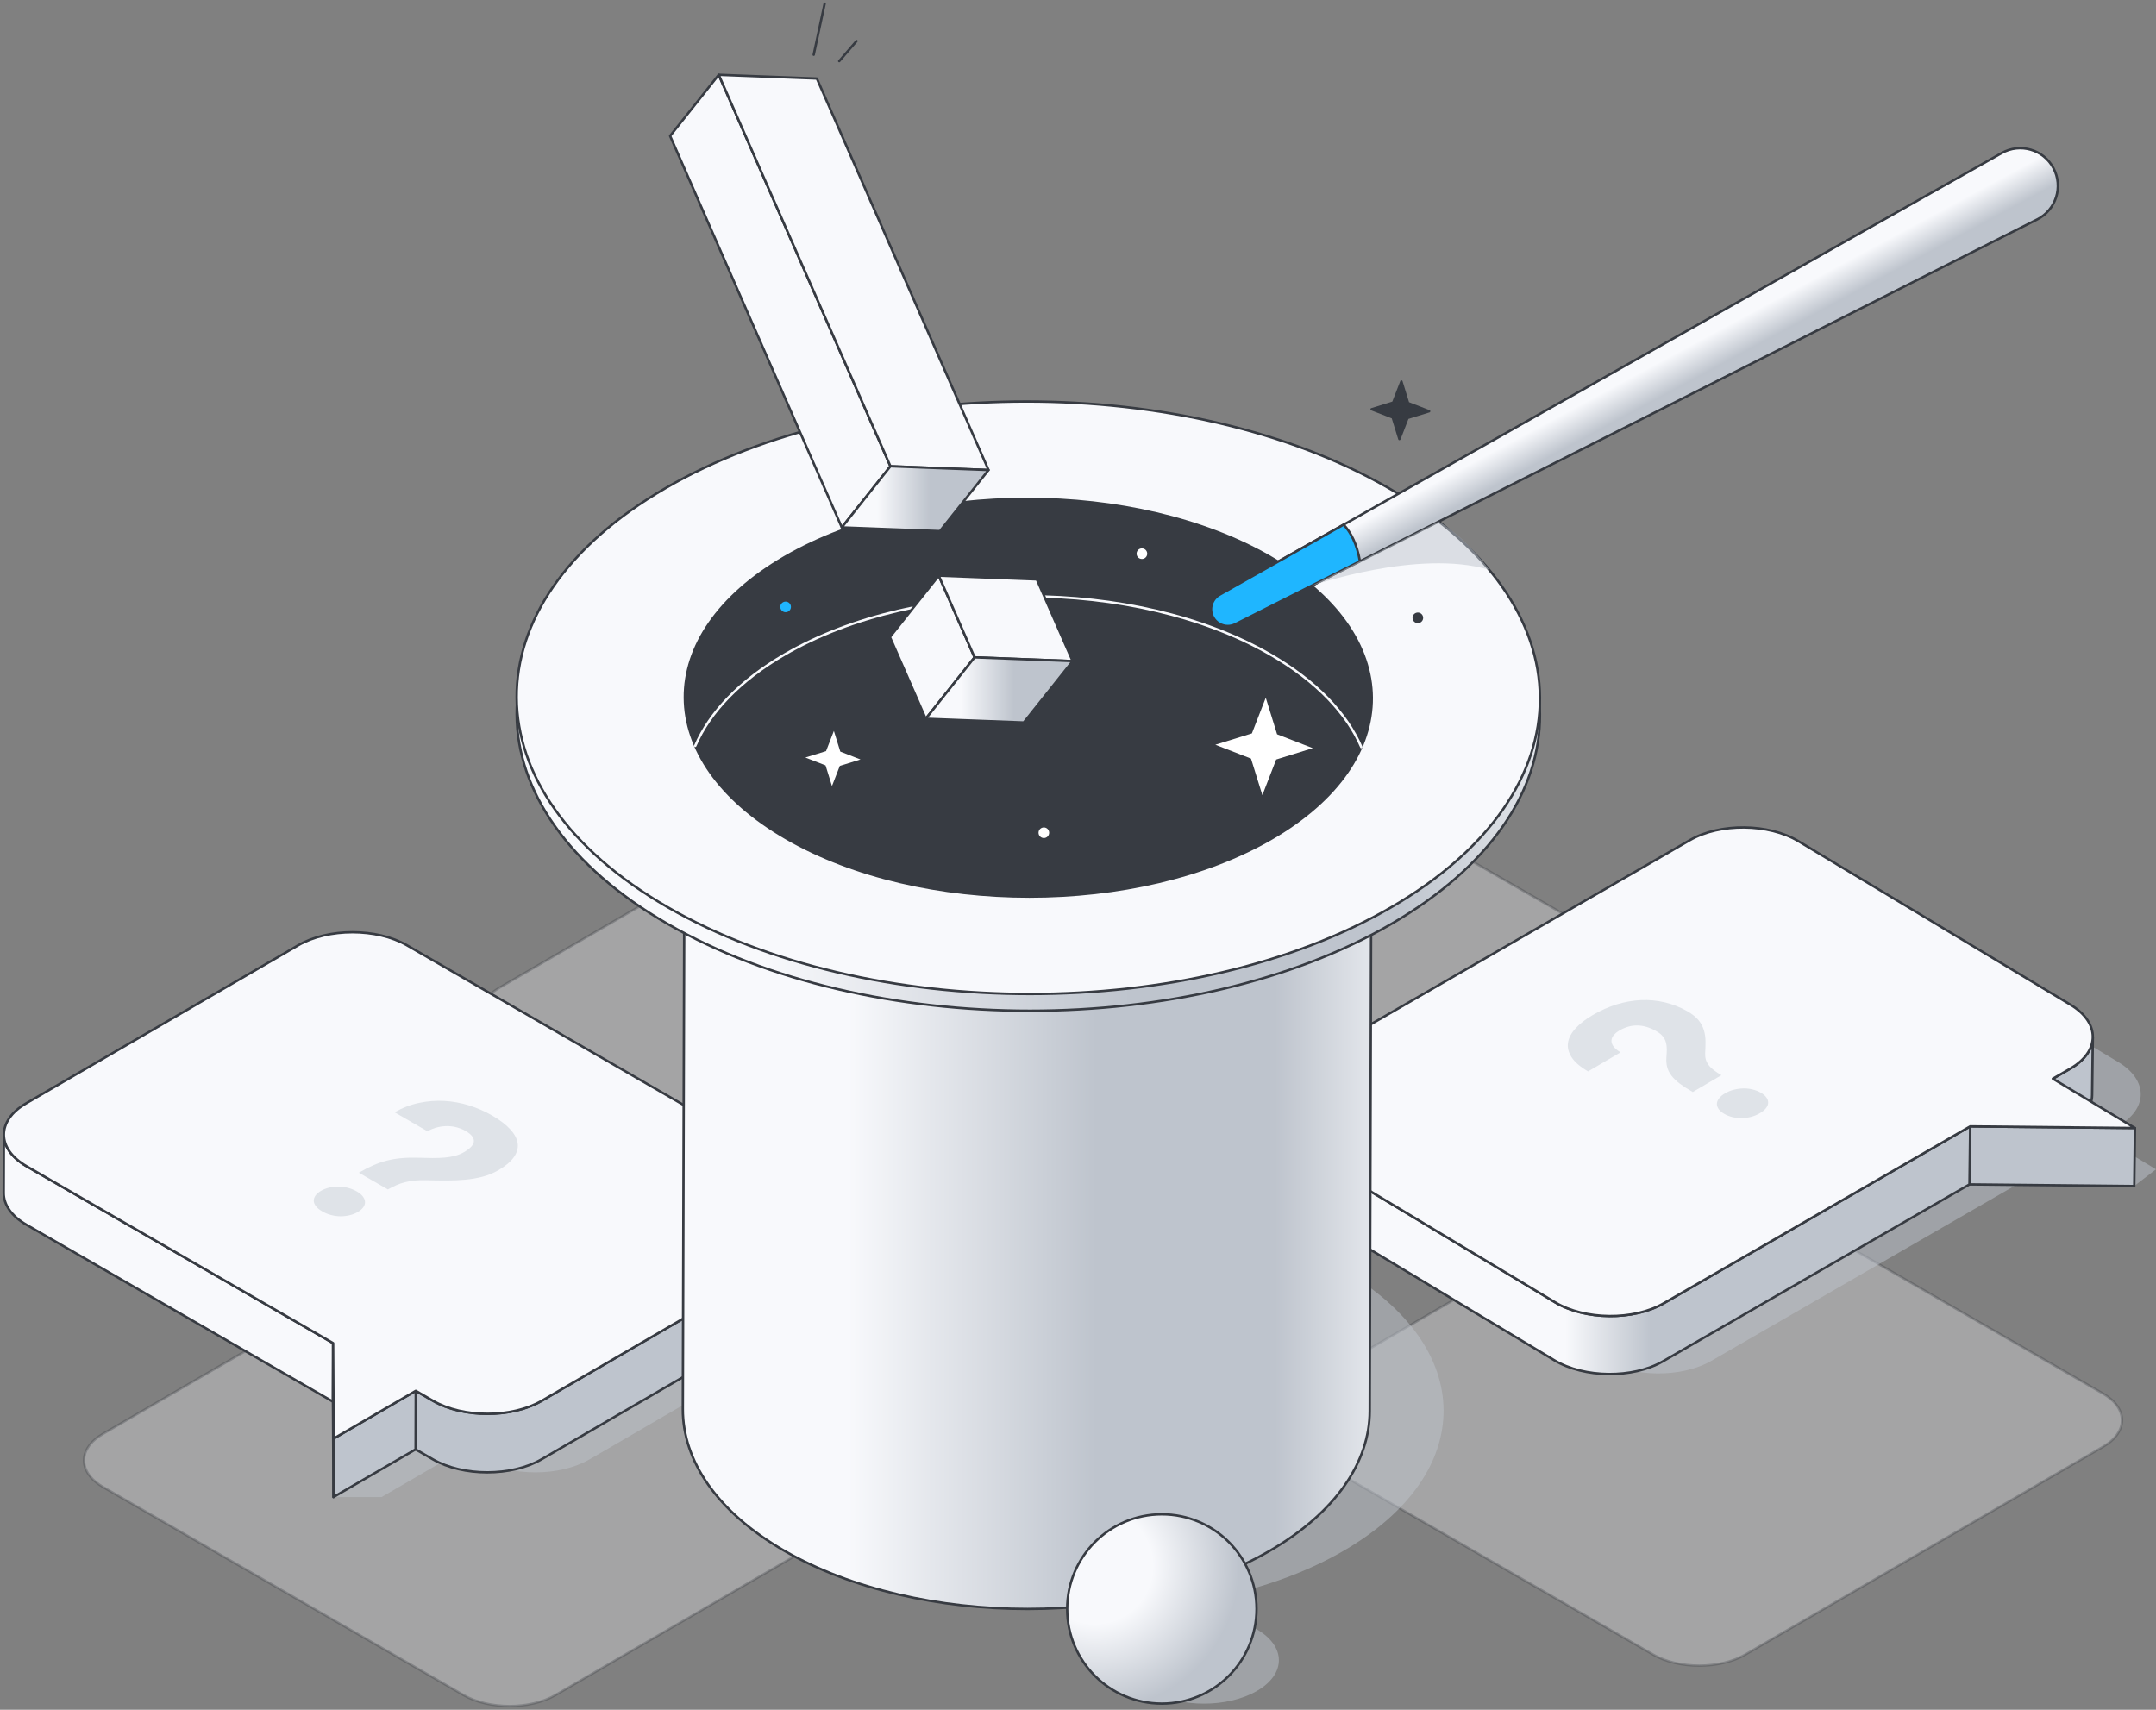
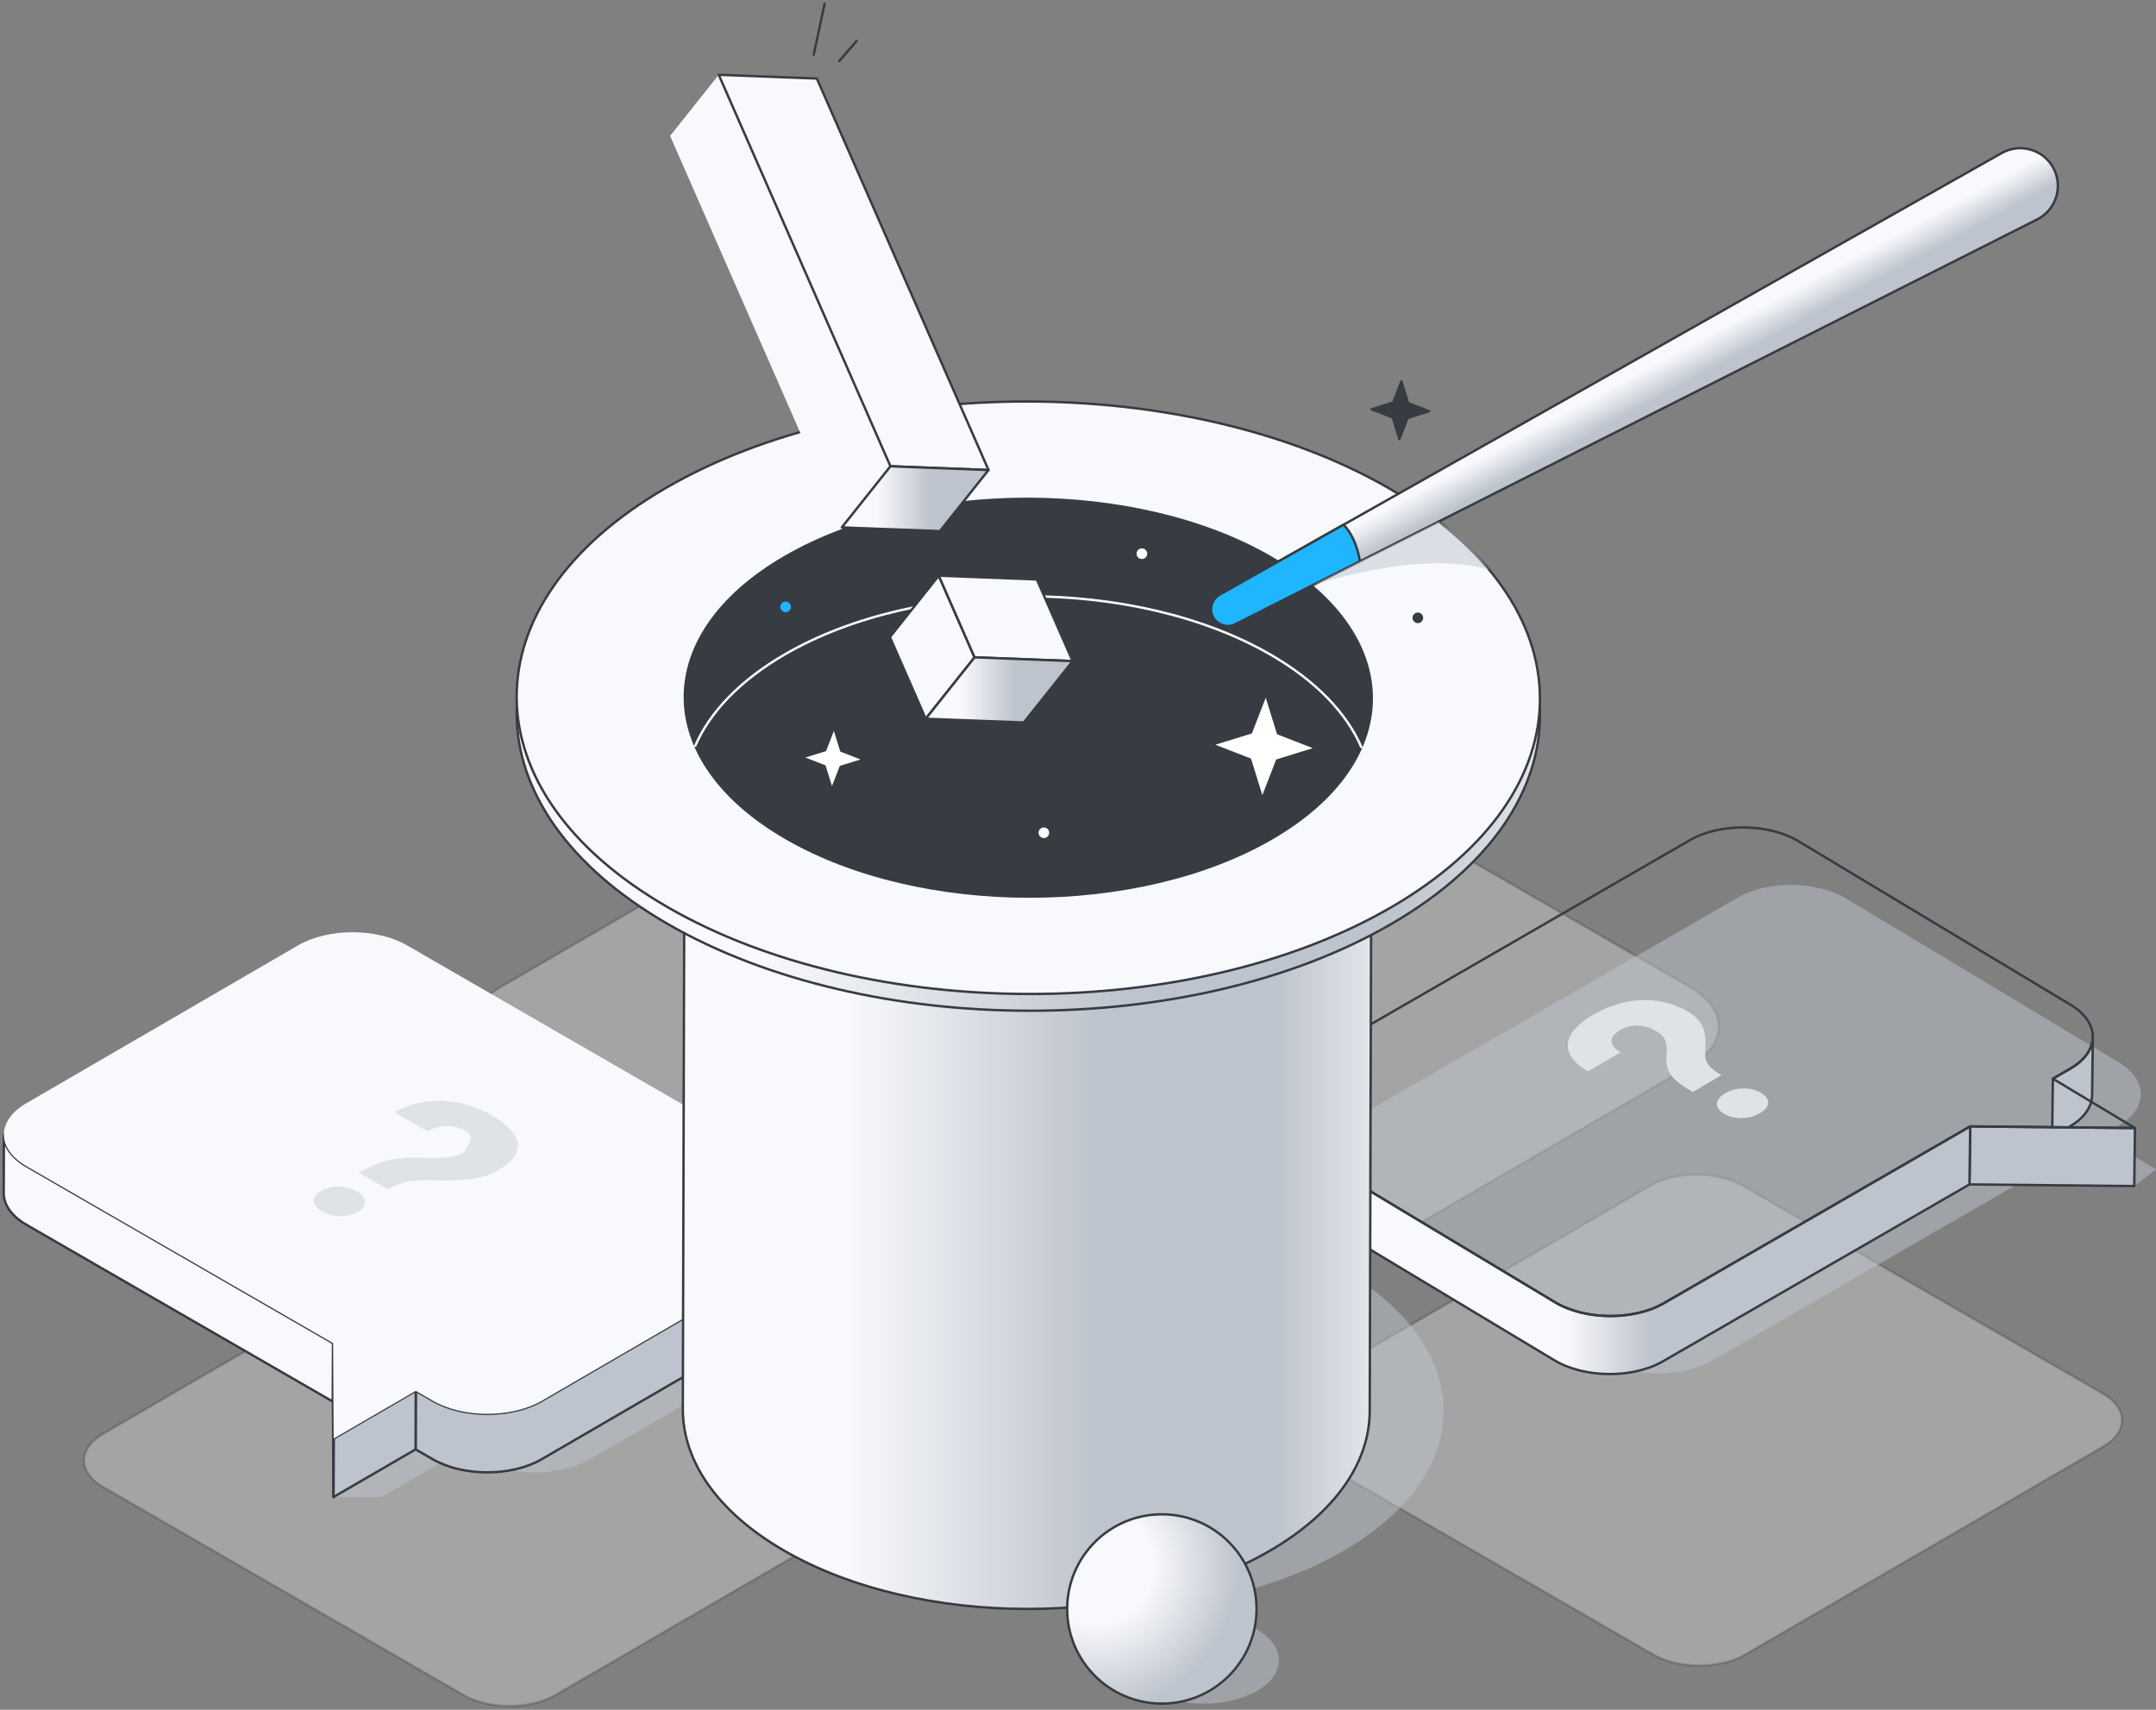
<svg xmlns="http://www.w3.org/2000/svg" width="580" height="460" viewBox="0 0 580 460" fill="none">
  <rect x="0" y="0" width="580" height="460" fill="#808080" stroke="none" />
  <path opacity="0.3" d="M245.642 385.78C252.489 389.727 252.521 396.134 245.726 400.087L149.413 456.04C142.612 459.987 131.553 459.987 124.707 456.04L27.763 400.087C20.916 396.14 20.884 389.734 27.679 385.78L123.992 329.827C130.793 325.88 141.852 325.88 148.698 329.827L245.642 385.78Z" fill="#F8F9FC" stroke="#373B42" stroke-width="0.644" stroke-linecap="round" stroke-linejoin="round" />
  <path opacity="0.3" d="M565.693 374.905C572.54 378.852 572.572 385.258 565.777 389.212L469.464 445.165C462.663 449.112 451.604 449.112 444.758 445.165L347.814 389.212C340.967 385.265 340.935 378.858 347.73 374.905L444.043 318.952C450.844 315.005 461.903 315.005 468.749 318.952L565.693 374.905Z" fill="#F8F9FC" stroke="#373B42" stroke-width="0.644" stroke-linecap="round" stroke-linejoin="round" />
  <path opacity="0.3" d="M454.79 265.652C464.844 271.453 464.902 280.867 454.906 286.675L313.38 368.898C303.391 374.699 287.135 374.699 277.081 368.898L134.628 286.675C124.574 280.873 124.516 271.46 134.512 265.652L276.038 183.429C286.027 177.628 302.283 177.628 312.337 183.429L454.79 265.652Z" fill="#F8F9FC" stroke="#373B42" stroke-width="0.644" stroke-linecap="round" stroke-linejoin="round" />
  <path opacity="0.5" d="M231.685 333.182C239.774 337.85 239.826 345.428 231.781 350.103L158.597 392.624C150.559 397.293 137.471 397.293 129.382 392.624L124.732 389.94L102.641 402.772H89.714L102.492 377.107L20.027 329.499C11.931 324.824 11.886 317.252 19.93 312.578L93.115 270.056C101.159 265.382 114.24 265.388 122.336 270.056L231.691 333.175L231.685 333.182Z" fill="#BEC4CD" />
  <path d="M7.144 313.756C3.067 311.406 1.032 308.315 1.045 305.238L1 320.98C0.994 324.064 3.029 327.149 7.099 329.499L89.565 377.101L89.61 361.358L7.144 313.756Z" fill="#F8F9FC" />
  <path d="M7.144 313.756C3.067 311.406 1.032 308.315 1.045 305.238L1 320.98C0.994 324.064 3.029 327.149 7.099 329.499L89.565 377.101L89.61 361.358L7.144 313.756Z" stroke="#373B42" stroke-width="0.644" stroke-linejoin="round" />
  <path d="M218.895 334.354L145.711 376.875C137.673 381.543 124.585 381.543 116.496 376.875L111.846 374.19L111.801 389.933L116.451 392.618C124.54 397.286 137.628 397.286 145.666 392.618L218.85 350.096C222.843 347.772 224.846 344.739 224.853 341.694L224.898 325.951C224.892 328.99 222.889 332.029 218.895 334.354Z" fill="#BEC4CD" />
  <path d="M218.895 334.354L145.711 376.875C137.673 381.543 124.585 381.543 116.496 376.875L111.846 374.19L111.801 389.933L116.451 392.618C124.54 397.286 137.628 397.286 145.666 392.618L218.85 350.096C222.843 347.772 224.846 344.739 224.853 341.694L224.898 325.951C224.892 328.99 222.889 332.029 218.895 334.354Z" stroke="#373B42" stroke-width="0.644" stroke-linejoin="round" />
  <path d="M111.847 374.184L111.802 389.933L89.711 402.765L89.756 387.016L111.847 374.184Z" fill="#BEC4CD" stroke="#373B42" stroke-width="0.644" stroke-linecap="round" stroke-linejoin="round" />
  <path d="M89.757 387.016L89.712 402.766L89.57 377.101L89.615 361.351L89.757 387.016Z" fill="#F8F9FC" />
  <path d="M89.757 387.016L89.712 402.766L89.57 377.101L89.615 361.351L89.757 387.016Z" stroke="#373B42" stroke-width="0.644" stroke-linejoin="round" />
  <path d="M218.806 317.433C226.895 322.101 226.947 329.679 218.902 334.354L145.718 376.875C137.68 381.543 124.592 381.543 116.503 376.875L111.853 374.19L89.762 387.023L89.62 361.358L7.148 313.756C-0.948 309.081 -0.993 301.509 7.051 296.835L80.236 254.313C88.28 249.639 101.361 249.645 109.457 254.313L218.812 317.433H218.806Z" fill="#F8F9FC" />
-   <path d="M218.806 317.433C226.895 322.101 226.947 329.679 218.902 334.354L145.718 376.875C137.68 381.543 124.592 381.543 116.503 376.875L111.853 374.19L89.762 387.023L89.62 361.358L7.148 313.756C-0.948 309.081 -0.993 301.509 7.051 296.835L80.236 254.313C88.28 249.639 101.361 249.645 109.457 254.313L218.812 317.433H218.806Z" stroke="#373B42" stroke-width="0.644" stroke-linejoin="round" />
-   <path d="M138.221 311.348C137.358 312.565 135.974 313.73 134.074 314.831C132.74 315.604 131.336 316.183 129.855 316.57C128.38 316.956 126.821 317.226 125.186 317.381C123.55 317.535 121.843 317.606 120.065 317.6C118.294 317.6 116.459 317.568 114.552 317.523C113.457 317.497 112.459 317.529 111.564 317.619C110.662 317.709 109.812 317.851 109 318.051C108.189 318.25 107.409 318.514 106.662 318.843C105.915 319.171 105.136 319.557 104.331 320.002L96.531 315.501C97.903 314.702 99.204 314.033 100.434 313.498C101.671 312.958 102.927 312.533 104.196 312.217C105.471 311.902 106.791 311.683 108.157 311.573C109.522 311.457 111.036 311.432 112.704 311.477C113.992 311.522 115.228 311.547 116.388 311.554C117.553 311.56 118.635 311.515 119.64 311.432C120.645 311.341 121.579 311.18 122.448 310.949C123.318 310.717 124.116 310.388 124.838 309.964C126.551 308.966 127.44 307.993 127.478 307.034C127.523 306.074 126.77 305.147 125.205 304.246C124.574 303.885 123.859 303.583 123.067 303.351C122.281 303.119 121.437 302.99 120.542 302.965C119.653 302.945 118.732 303.035 117.798 303.254C116.858 303.473 115.918 303.84 114.99 304.355L106.147 299.249C108.285 298.032 110.495 297.183 112.774 296.713C115.048 296.236 117.315 296.062 119.563 296.191C121.811 296.32 124.02 296.725 126.19 297.401C128.361 298.084 130.415 298.979 132.348 300.093C134.479 301.323 136.128 302.578 137.287 303.86C138.453 305.141 139.11 306.403 139.271 307.652C139.432 308.901 139.078 310.137 138.215 311.354L138.221 311.348Z" fill="#DFE3E8" />
+   <path d="M138.221 311.348C137.358 312.565 135.974 313.73 134.074 314.831C132.74 315.604 131.336 316.183 129.855 316.57C128.38 316.956 126.821 317.226 125.186 317.381C123.55 317.535 121.843 317.606 120.065 317.6C118.294 317.6 116.459 317.568 114.552 317.523C113.457 317.497 112.459 317.529 111.564 317.619C110.662 317.709 109.812 317.851 109 318.051C108.189 318.25 107.409 318.514 106.662 318.843C105.915 319.171 105.136 319.557 104.331 320.002L96.531 315.501C97.903 314.702 99.204 314.033 100.434 313.498C101.671 312.958 102.927 312.533 104.196 312.217C105.471 311.902 106.791 311.683 108.157 311.573C109.522 311.457 111.036 311.432 112.704 311.477C113.992 311.522 115.228 311.547 116.388 311.554C117.553 311.56 118.635 311.515 119.64 311.432C120.645 311.341 121.579 311.18 122.448 310.949C123.318 310.717 124.116 310.388 124.838 309.964C127.523 306.074 126.77 305.147 125.205 304.246C124.574 303.885 123.859 303.583 123.067 303.351C122.281 303.119 121.437 302.99 120.542 302.965C119.653 302.945 118.732 303.035 117.798 303.254C116.858 303.473 115.918 303.84 114.99 304.355L106.147 299.249C108.285 298.032 110.495 297.183 112.774 296.713C115.048 296.236 117.315 296.062 119.563 296.191C121.811 296.32 124.02 296.725 126.19 297.401C128.361 298.084 130.415 298.979 132.348 300.093C134.479 301.323 136.128 302.578 137.287 303.86C138.453 305.141 139.11 306.403 139.271 307.652C139.432 308.901 139.078 310.137 138.215 311.354L138.221 311.348Z" fill="#DFE3E8" />
  <path d="M98.196 323.389C98.209 323.878 98.048 324.348 97.72 324.818C97.391 325.282 96.889 325.706 96.225 326.093C95.562 326.479 94.86 326.75 94.061 326.943C93.256 327.136 92.438 327.232 91.601 327.226C90.764 327.226 89.927 327.11 89.076 326.891C88.233 326.672 87.441 326.35 86.687 325.912C85.933 325.475 85.367 325.018 84.993 324.528C84.62 324.039 84.42 323.556 84.407 323.067C84.394 322.577 84.555 322.107 84.884 321.637C85.212 321.174 85.701 320.755 86.346 320.382C86.99 320.008 87.743 319.706 88.542 319.512C89.347 319.319 90.165 319.223 91.002 319.229C91.839 319.236 92.69 319.345 93.54 319.557C94.39 319.77 95.195 320.092 95.948 320.523C96.702 320.955 97.256 321.418 97.623 321.914C97.997 322.41 98.183 322.899 98.19 323.382L98.196 323.389Z" fill="#DFE3E8" />
  <path opacity="0.5" d="M361.066 341.539C397.269 362.433 397.462 396.307 361.498 417.201C325.533 438.095 267.033 438.095 230.83 417.201C194.634 396.307 194.434 362.433 230.405 341.533C266.37 320.639 324.87 320.645 361.073 341.533L361.066 341.539Z" fill="#BEC4CD" />
  <g opacity="0.5">
    <path d="M467.494 241.488C475.59 236.813 488.671 236.948 496.715 241.777L569.894 285.767C577.932 290.602 577.886 298.31 569.791 302.978L565.14 305.663L579.999 314.593L574.151 319.087L542.901 318.489L460.435 366.09C452.346 370.758 439.259 370.63 431.221 365.801L358.043 321.811C350.005 316.975 350.05 309.268 358.139 304.6L467.494 241.481V241.488Z" fill="#BEC4CD" />
  </g>
  <path d="M556.91 287.525L552.26 290.21L552.066 305.817L556.717 303.132C560.742 300.808 562.777 297.73 562.816 294.633L563.009 279.026C562.97 282.123 560.935 285.2 556.91 287.525Z" fill="#BEC4CD" />
  <path d="M556.91 287.525L552.26 290.21L552.066 305.817L556.717 303.132C560.742 300.808 562.777 297.73 562.816 294.633L563.009 279.026C562.97 282.123 560.935 285.2 556.91 287.525Z" stroke="#373B42" stroke-width="0.644" stroke-linejoin="round" />
  <path d="M574.343 303.486L574.15 319.094L529.832 318.649L530.025 303.042L574.343 303.486Z" fill="#BEC4CD" />
  <path d="M574.343 303.486L574.15 319.094L529.832 318.649L530.025 303.042L574.343 303.486Z" stroke="#373B42" stroke-width="0.644" stroke-linejoin="round" />
  <path d="M447.546 350.644C439.457 355.312 426.37 355.183 418.332 350.354L345.153 306.364C341.115 303.937 339.112 300.782 339.151 297.653L338.958 313.26C338.919 316.389 340.916 319.544 344.96 321.972L418.139 365.961C426.176 370.797 439.257 370.926 447.353 366.251L529.819 318.649L530.012 303.042L447.546 350.644Z" fill="url(#paint0_linear_4419_42220)" />
  <path d="M447.546 350.644C439.457 355.312 426.37 355.183 418.332 350.354L345.153 306.364C341.115 303.937 339.112 300.782 339.151 297.653L338.958 313.26C338.919 316.389 340.916 319.544 344.96 321.972L418.139 365.961C426.176 370.797 439.257 370.926 447.353 366.251L529.819 318.649L530.012 303.042L447.546 350.644Z" stroke="#373B42" stroke-width="0.644" stroke-linejoin="round" />
-   <path d="M454.604 226.034C462.7 221.36 475.78 221.495 483.825 226.324L557.003 270.314C565.041 275.149 564.996 282.856 556.9 287.524L552.25 290.209L574.335 303.486L530.01 303.042L447.545 350.644C439.455 355.312 426.368 355.183 418.33 350.354L345.152 306.364C337.114 301.529 337.159 293.822 345.249 289.153L454.604 226.034Z" fill="#F8F9FC" />
  <path d="M454.604 226.034C462.7 221.36 475.78 221.495 483.825 226.324L557.003 270.314C565.041 275.149 564.996 282.856 556.9 287.524L552.25 290.209L574.335 303.486L530.01 303.042L447.545 350.644C439.455 355.312 426.368 355.183 418.33 350.354L345.152 306.364C337.114 301.529 337.159 293.822 345.249 289.153L454.604 226.034Z" stroke="#373B42" stroke-width="0.644" stroke-linejoin="round" />
  <path d="M468.988 292.824C469.832 292.817 470.656 292.907 471.455 293.101C472.253 293.294 473 293.577 473.67 293.963C474.321 294.337 474.823 294.755 475.158 295.219C475.499 295.682 475.667 296.153 475.66 296.642C475.66 297.131 475.48 297.614 475.107 298.103C474.739 298.593 474.186 299.056 473.438 299.494C472.691 299.932 471.899 300.26 471.062 300.479C470.231 300.698 469.387 300.814 468.544 300.821C467.706 300.827 466.882 300.737 466.083 300.55C465.285 300.357 464.55 300.074 463.9 299.7C463.249 299.327 462.715 298.889 462.38 298.432C462.039 297.968 461.871 297.498 461.871 297.009C461.871 296.52 462.058 296.03 462.419 295.541C462.773 295.045 463.327 294.581 464.074 294.144C464.821 293.706 465.607 293.384 466.463 293.171C467.307 292.959 468.151 292.849 468.988 292.837V292.824Z" fill="#DFE3E8" />
  <path d="M447.868 269.67C449.981 270.172 452.003 270.971 453.916 272.065C455.262 272.838 456.273 273.649 456.956 274.499C457.638 275.355 458.109 276.257 458.385 277.203C458.662 278.156 458.804 279.141 458.811 280.165C458.811 281.189 458.785 282.258 458.72 283.359C458.695 283.99 458.753 284.569 458.907 285.091C459.068 285.612 459.326 286.108 459.674 286.572C460.021 287.042 460.492 287.492 461.065 287.924C461.638 288.355 462.308 288.806 463.094 289.269L455.378 293.796C453.987 293.004 452.821 292.244 451.88 291.536C450.94 290.821 450.187 290.1 449.633 289.36C449.079 288.626 448.692 287.859 448.493 287.067C448.287 286.275 448.222 285.4 448.293 284.44C448.357 283.687 448.396 282.979 448.396 282.303C448.396 281.627 448.312 281.002 448.151 280.423C447.997 279.843 447.707 279.302 447.295 278.8C446.883 278.298 446.303 277.834 445.569 277.416C443.836 276.424 442.149 275.916 440.493 275.89C438.838 275.87 437.247 276.308 435.695 277.216C435.07 277.583 434.555 277.995 434.162 278.452C433.763 278.91 433.544 279.399 433.512 279.914C433.48 280.429 433.647 280.964 434.034 281.504C434.414 282.045 435.058 282.586 435.953 283.127L427.219 288.252C425.094 287.016 423.613 285.741 422.775 284.421C421.938 283.101 421.616 281.794 421.822 280.493C422.028 279.193 422.711 277.912 423.864 276.656C425.023 275.394 426.556 274.203 428.462 273.089C430.575 271.853 432.726 270.9 434.929 270.217C437.131 269.541 439.302 269.161 441.46 269.065C443.617 268.968 445.749 269.174 447.862 269.67H447.868Z" fill="#DFE3E8" />
  <path d="M369.02 187.981L368.479 379.637C368.441 393.243 359.495 406.822 341.635 417.201C305.67 438.095 247.17 438.095 210.968 417.201C192.753 406.687 183.653 392.882 183.692 379.103L184.233 187.447C184.194 201.226 193.294 215.031 211.509 225.545C247.711 246.439 306.211 246.439 342.176 225.545C360.042 215.166 368.982 201.587 369.02 187.981Z" fill="url(#paint1_linear_4419_42220)" />
  <path d="M369.02 187.981L368.479 379.637C368.441 393.243 359.495 406.822 341.635 417.201C305.67 438.095 247.17 438.095 210.968 417.201C192.753 406.687 183.653 392.882 183.692 379.103L184.233 187.447C184.194 201.226 193.294 215.031 211.509 225.545C247.711 246.439 306.211 246.439 342.176 225.545C360.042 215.166 368.982 201.587 369.02 187.981Z" stroke="#373B42" stroke-width="0.644" stroke-linejoin="round" />
  <path d="M373.635 135.866C427.562 166.991 427.852 217.458 374.279 248.583C320.7 279.708 233.552 279.714 179.624 248.583C125.704 217.458 125.407 166.991 178.987 135.866C232.56 104.741 319.714 104.747 373.635 135.866Z" fill="url(#paint2_linear_4419_42220)" />
  <path d="M373.635 135.866C427.562 166.991 427.852 217.458 374.279 248.583C320.7 279.708 233.552 279.714 179.624 248.583C125.704 217.458 125.407 166.991 178.987 135.866C232.56 104.741 319.714 104.747 373.635 135.866Z" stroke="#373B42" stroke-width="0.644" stroke-linejoin="round" />
  <path d="M373.635 131.359C427.562 162.484 427.852 212.951 374.279 244.076C320.7 275.201 233.552 275.207 179.624 244.076C125.704 212.951 125.407 162.484 178.987 131.359C232.56 100.234 319.714 100.24 373.635 131.359Z" fill="#F8F9FC" />
  <path d="M373.635 131.359C427.562 162.484 427.852 212.951 374.279 244.076C320.7 275.201 233.552 275.207 179.624 244.076C125.704 212.951 125.407 162.484 178.987 131.359C232.56 100.234 319.714 100.24 373.635 131.359Z" stroke="#373B42" stroke-width="0.644" stroke-linejoin="round" />
  <path d="M341.746 149.883C377.948 170.777 378.142 204.651 342.177 225.545C306.213 246.439 247.713 246.439 211.51 225.545C175.314 204.651 175.114 170.777 211.085 149.877C247.049 128.983 305.549 128.99 341.752 149.877L341.746 149.883Z" fill="#373B42" />
  <path d="M341.746 149.883C377.948 170.777 378.142 204.651 342.177 225.545C306.213 246.439 247.713 246.439 211.51 225.545C175.314 204.651 175.114 170.777 211.085 149.877C247.049 128.983 305.55 128.99 341.752 149.877L341.746 149.883Z" stroke="#373B42" stroke-width="0.644" stroke-linejoin="round" />
  <path d="M187.035 200.653C190.945 191.651 198.957 183.133 211.078 176.089C247.042 155.195 305.542 155.202 341.745 176.089C354.098 183.223 362.259 191.864 366.22 200.988" stroke="#F8F9FC" stroke-width="0.644" stroke-linecap="round" stroke-linejoin="round" />
  <path d="M330.314 168.427C328.704 168.427 327.145 167.564 326.334 166.045C325.162 163.849 325.986 161.119 328.189 159.947L538.488 41.178C543.44 38.383 549.726 40.206 552.406 45.221C555.085 50.237 553.114 56.47 548.039 59.032L332.433 167.886C331.757 168.247 331.029 168.42 330.314 168.42V168.427Z" fill="url(#paint3_linear_4419_42220)" />
  <path d="M330.314 168.427C328.704 168.427 327.145 167.564 326.334 166.045C325.162 163.849 325.986 161.119 328.189 159.947L538.488 41.178C543.44 38.383 549.726 40.206 552.406 45.221C555.085 50.237 553.114 56.47 548.039 59.032L332.433 167.886C331.757 168.247 331.029 168.42 330.314 168.42V168.427Z" stroke="#373B42" stroke-width="0.644" stroke-linejoin="round" />
  <path d="M339.595 213.923L336.542 204.091L326.945 200.363L336.78 197.318L340.509 187.718L343.556 197.55L353.159 201.278L343.317 204.33L339.595 213.923Z" fill="white" />
  <path d="M223.812 211.476L222.086 205.913L216.656 203.801L222.221 202.082L224.327 196.648L226.053 202.211L231.489 204.323L225.924 206.049L223.812 211.476Z" fill="white" />
  <path d="M376.457 118.108L374.66 112.307L368.992 110.105L374.795 108.308L376.998 102.642L378.795 108.444L384.463 110.646L378.653 112.442L376.457 118.108Z" fill="#373B42" stroke="#373B42" stroke-width="0.644" stroke-linecap="round" stroke-linejoin="round" />
  <path d="M381.422 167.654C382.212 167.654 382.852 167.014 382.852 166.225C382.852 165.435 382.212 164.796 381.422 164.796C380.632 164.796 379.992 165.435 379.992 166.225C379.992 167.014 380.632 167.654 381.422 167.654Z" fill="#373B42" />
  <path d="M280.813 225.468C281.602 225.468 282.242 224.828 282.242 224.038C282.242 223.249 281.602 222.609 280.813 222.609C280.023 222.609 279.383 223.249 279.383 224.038C279.383 224.828 280.023 225.468 280.813 225.468Z" fill="white" />
  <path d="M307.192 150.392C307.981 150.392 308.621 149.752 308.621 148.963C308.621 148.173 307.981 147.533 307.192 147.533C306.402 147.533 305.762 148.173 305.762 148.963C305.762 149.752 306.402 150.392 307.192 150.392Z" fill="white" />
  <path d="M211.344 164.712C212.134 164.712 212.774 164.072 212.774 163.283C212.774 162.493 212.134 161.853 211.344 161.853C210.554 161.853 209.914 162.493 209.914 163.283C209.914 164.072 210.554 164.712 211.344 164.712Z" fill="#1FB6FF" />
  <path d="M239.395 171.402L252.54 154.873L262.175 176.849L249.03 193.377L239.395 171.402Z" fill="#F8F9FC" />
  <path d="M239.395 171.402L252.54 154.873L262.175 176.849L249.03 193.377L239.395 171.402Z" stroke="#373B42" stroke-width="0.644" stroke-linejoin="round" />
  <path d="M252.539 154.873L278.926 155.884L288.561 177.86L262.174 176.849L252.539 154.873Z" fill="#F8F9FC" />
  <path d="M252.539 154.873L278.926 155.884L288.561 177.86L262.174 176.849L252.539 154.873Z" stroke="#373B42" stroke-width="0.644" stroke-linejoin="round" />
  <path d="M262.18 176.849L288.568 177.86L275.422 194.381L249.035 193.377L262.18 176.849Z" fill="url(#paint4_linear_4419_42220)" />
  <path d="M262.18 176.849L288.568 177.86L275.422 194.381L249.035 193.377L262.18 176.849Z" stroke="#373B42" stroke-width="0.644" stroke-linejoin="round" />
  <path d="M193.35 20.123L239.536 125.442L226.455 141.893L180.27 36.568L193.35 20.123Z" fill="#F8F9FC" />
-   <path d="M193.35 20.123L239.536 125.442L226.455 141.893L180.27 36.568L193.35 20.123Z" stroke="#373B42" stroke-width="0.644" stroke-linejoin="round" />
  <path d="M193.355 20.123L219.749 21.128L265.928 126.453L239.541 125.442L193.355 20.123Z" fill="#F8F9FC" />
  <path d="M193.355 20.123L219.749 21.128L265.928 126.453L239.541 125.442L193.355 20.123Z" stroke="#373B42" stroke-width="0.644" stroke-linejoin="round" />
  <path d="M239.542 125.442L265.929 126.453L252.848 142.897L226.461 141.893L239.542 125.442Z" fill="url(#paint5_linear_4419_42220)" />
  <path d="M239.542 125.442L265.929 126.453L252.848 142.897L226.461 141.893L239.542 125.442Z" stroke="#373B42" stroke-width="0.644" stroke-linejoin="round" />
  <path d="M361.465 141.146L328.18 159.941C325.983 161.113 325.152 163.843 326.325 166.038C327.136 167.558 328.695 168.421 330.305 168.421C331.02 168.421 331.748 168.247 332.424 167.886L365.844 151.01C365.052 146.368 363.403 143.239 361.458 141.14L361.465 141.146Z" fill="#1FB6FF" />
  <path d="M361.465 141.146L328.18 159.941C325.983 161.113 325.152 163.843 326.325 166.038C327.136 167.558 328.695 168.421 330.305 168.421C331.02 168.421 331.748 168.247 332.424 167.886L365.844 151.01C365.052 146.368 363.403 143.239 361.458 141.14L361.465 141.146Z" stroke="#373B42" stroke-width="0.644" stroke-linejoin="round" />
  <path opacity="0.5" d="M352.84 157.597C352.84 157.597 381.481 147.61 400.616 153.296C400.616 153.296 394.401 144.604 387.046 140.328L352.84 157.597Z" fill="#BEC4CD" />
  <path d="M218.898 14.721L221.842 1" stroke="#373B42" stroke-width="0.644" stroke-linecap="round" stroke-linejoin="round" />
  <path d="M225.762 16.44L230.418 11.044" stroke="#373B42" stroke-width="0.644" stroke-linecap="round" stroke-linejoin="round" />
  <path opacity="0.5" d="M338.066 438.339C345.995 442.917 346.04 450.335 338.163 454.913C330.286 459.491 317.469 459.491 309.541 454.913C301.613 450.335 301.568 442.917 309.451 438.339C317.328 433.762 330.145 433.762 338.073 438.339H338.066Z" fill="#BEC4CD" />
  <path d="M312.559 458.338C326.627 458.338 338.031 446.937 338.031 432.873C338.031 418.809 326.627 407.408 312.559 407.408C298.49 407.408 287.086 418.809 287.086 432.873C287.086 446.937 298.49 458.338 312.559 458.338Z" fill="url(#paint6_radial_4419_42220)" stroke="#373B42" stroke-width="0.644" stroke-linecap="round" stroke-linejoin="round" />
  <defs>
    <linearGradient id="paint0_linear_4419_42220" x1="338.958" y1="333.658" x2="530.018" y2="333.658" gradientUnits="userSpaceOnUse">
      <stop stop-color="#F8F9FC" />
      <stop offset="0.43" stop-color="#F8F9FC" />
      <stop offset="0.55" stop-color="#BEC4CD" />
      <stop offset="0.81" stop-color="#BEC4CD" />
    </linearGradient>
    <linearGradient id="paint1_linear_4419_42220" x1="183.692" y1="310.163" x2="369.02" y2="310.163" gradientUnits="userSpaceOnUse">
      <stop stop-color="#F8F9FC" />
      <stop offset="0.24" stop-color="#F8F9FC" />
      <stop offset="0.6" stop-color="#BEC4CD" />
      <stop offset="0.86" stop-color="#BEC4CD" />
      <stop offset="1" stop-color="#E3E6EB" />
    </linearGradient>
    <linearGradient id="paint2_linear_4419_42220" x1="138.991" y1="192.224" x2="414.269" y2="192.224" gradientUnits="userSpaceOnUse">
      <stop stop-color="#F8F9FC" />
      <stop offset="0.24" stop-color="#F8F9FC" />
      <stop offset="0.6" stop-color="#BEC4CD" />
      <stop offset="0.86" stop-color="#BEC4CD" />
      <stop offset="1" stop-color="#E3E6EB" />
    </linearGradient>
    <linearGradient id="paint3_linear_4419_42220" x1="434.858" y1="97.253" x2="445.937" y2="117.834" gradientUnits="userSpaceOnUse">
      <stop stop-color="#F8F9FC" />
      <stop offset="0.24" stop-color="#F8F9FC" />
      <stop offset="0.6" stop-color="#BEC4CD" />
      <stop offset="0.86" stop-color="#BEC4CD" />
      <stop offset="1" stop-color="#E3E6EB" />
    </linearGradient>
    <linearGradient id="paint4_linear_4419_42220" x1="249.035" y1="185.618" x2="288.568" y2="185.618" gradientUnits="userSpaceOnUse">
      <stop stop-color="#F8F9FC" />
      <stop offset="0.24" stop-color="#F8F9FC" />
      <stop offset="0.6" stop-color="#BEC4CD" />
      <stop offset="1" stop-color="#BEC4CD" />
    </linearGradient>
    <linearGradient id="paint5_linear_4419_42220" x1="226.461" y1="134.173" x2="265.929" y2="134.173" gradientUnits="userSpaceOnUse">
      <stop stop-color="#F8F9FC" />
      <stop offset="0.24" stop-color="#F8F9FC" />
      <stop offset="0.6" stop-color="#BEC4CD" />
      <stop offset="1" stop-color="#BEC4CD" />
    </linearGradient>
    <radialGradient id="paint6_radial_4419_42220" cx="0" cy="0" r="1" gradientUnits="userSpaceOnUse" gradientTransform="translate(294.583 421.328) scale(64.651 64.632)">
      <stop stop-color="#F8F9FC" />
      <stop offset="0.24" stop-color="#F8F9FC" />
      <stop offset="0.6" stop-color="#BEC4CD" />
      <stop offset="1" stop-color="#BEC4CD" />
    </radialGradient>
  </defs>
</svg>